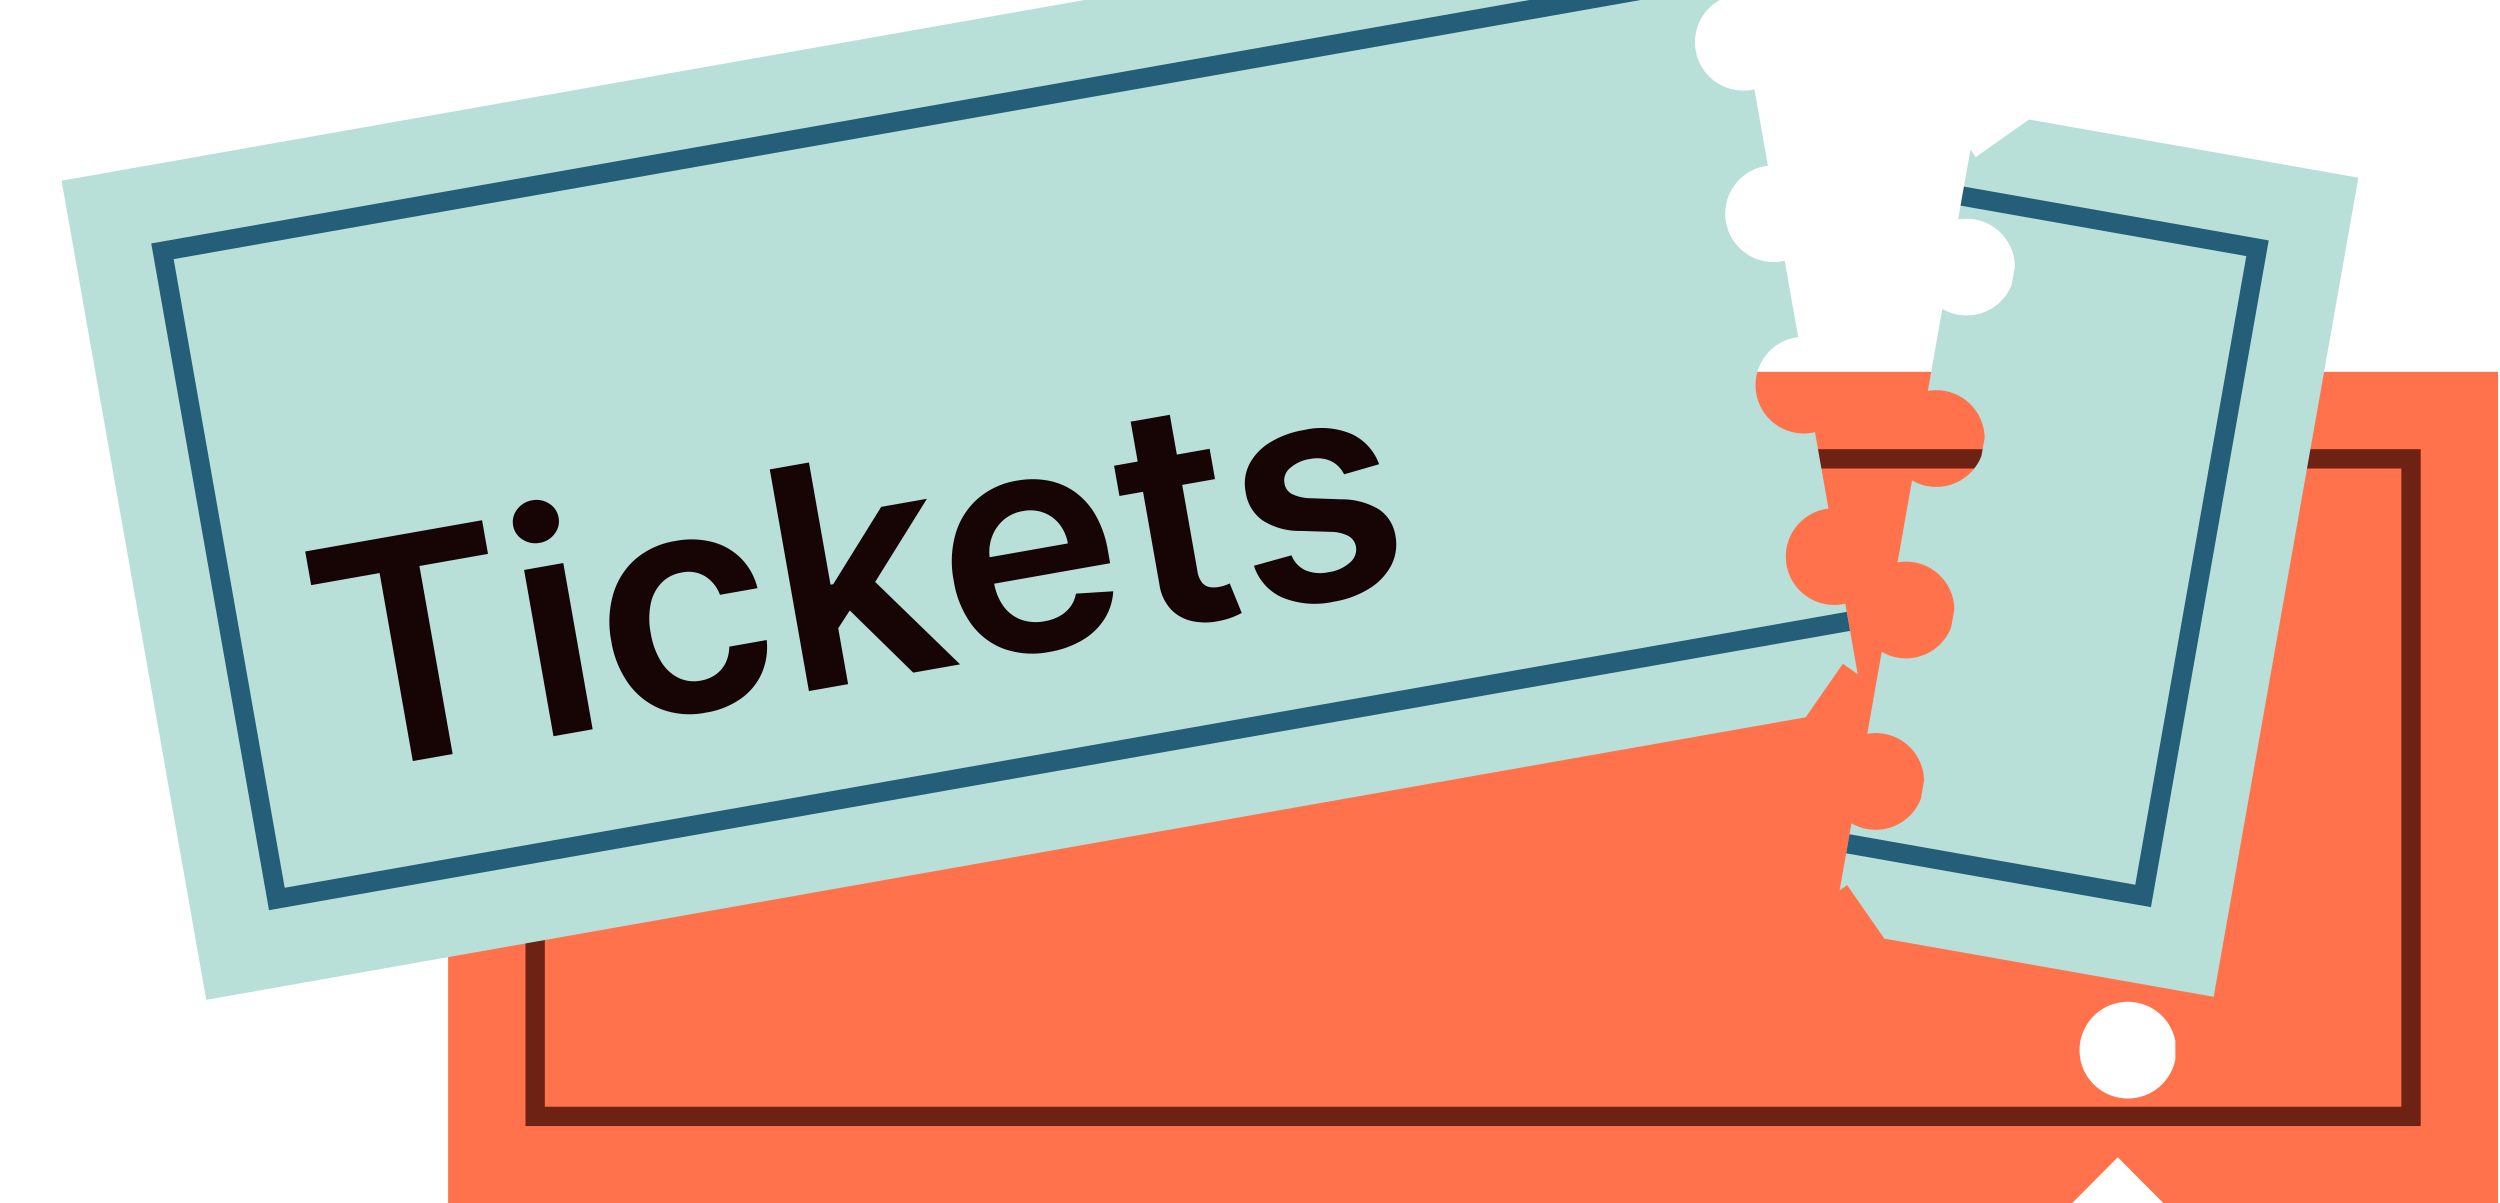
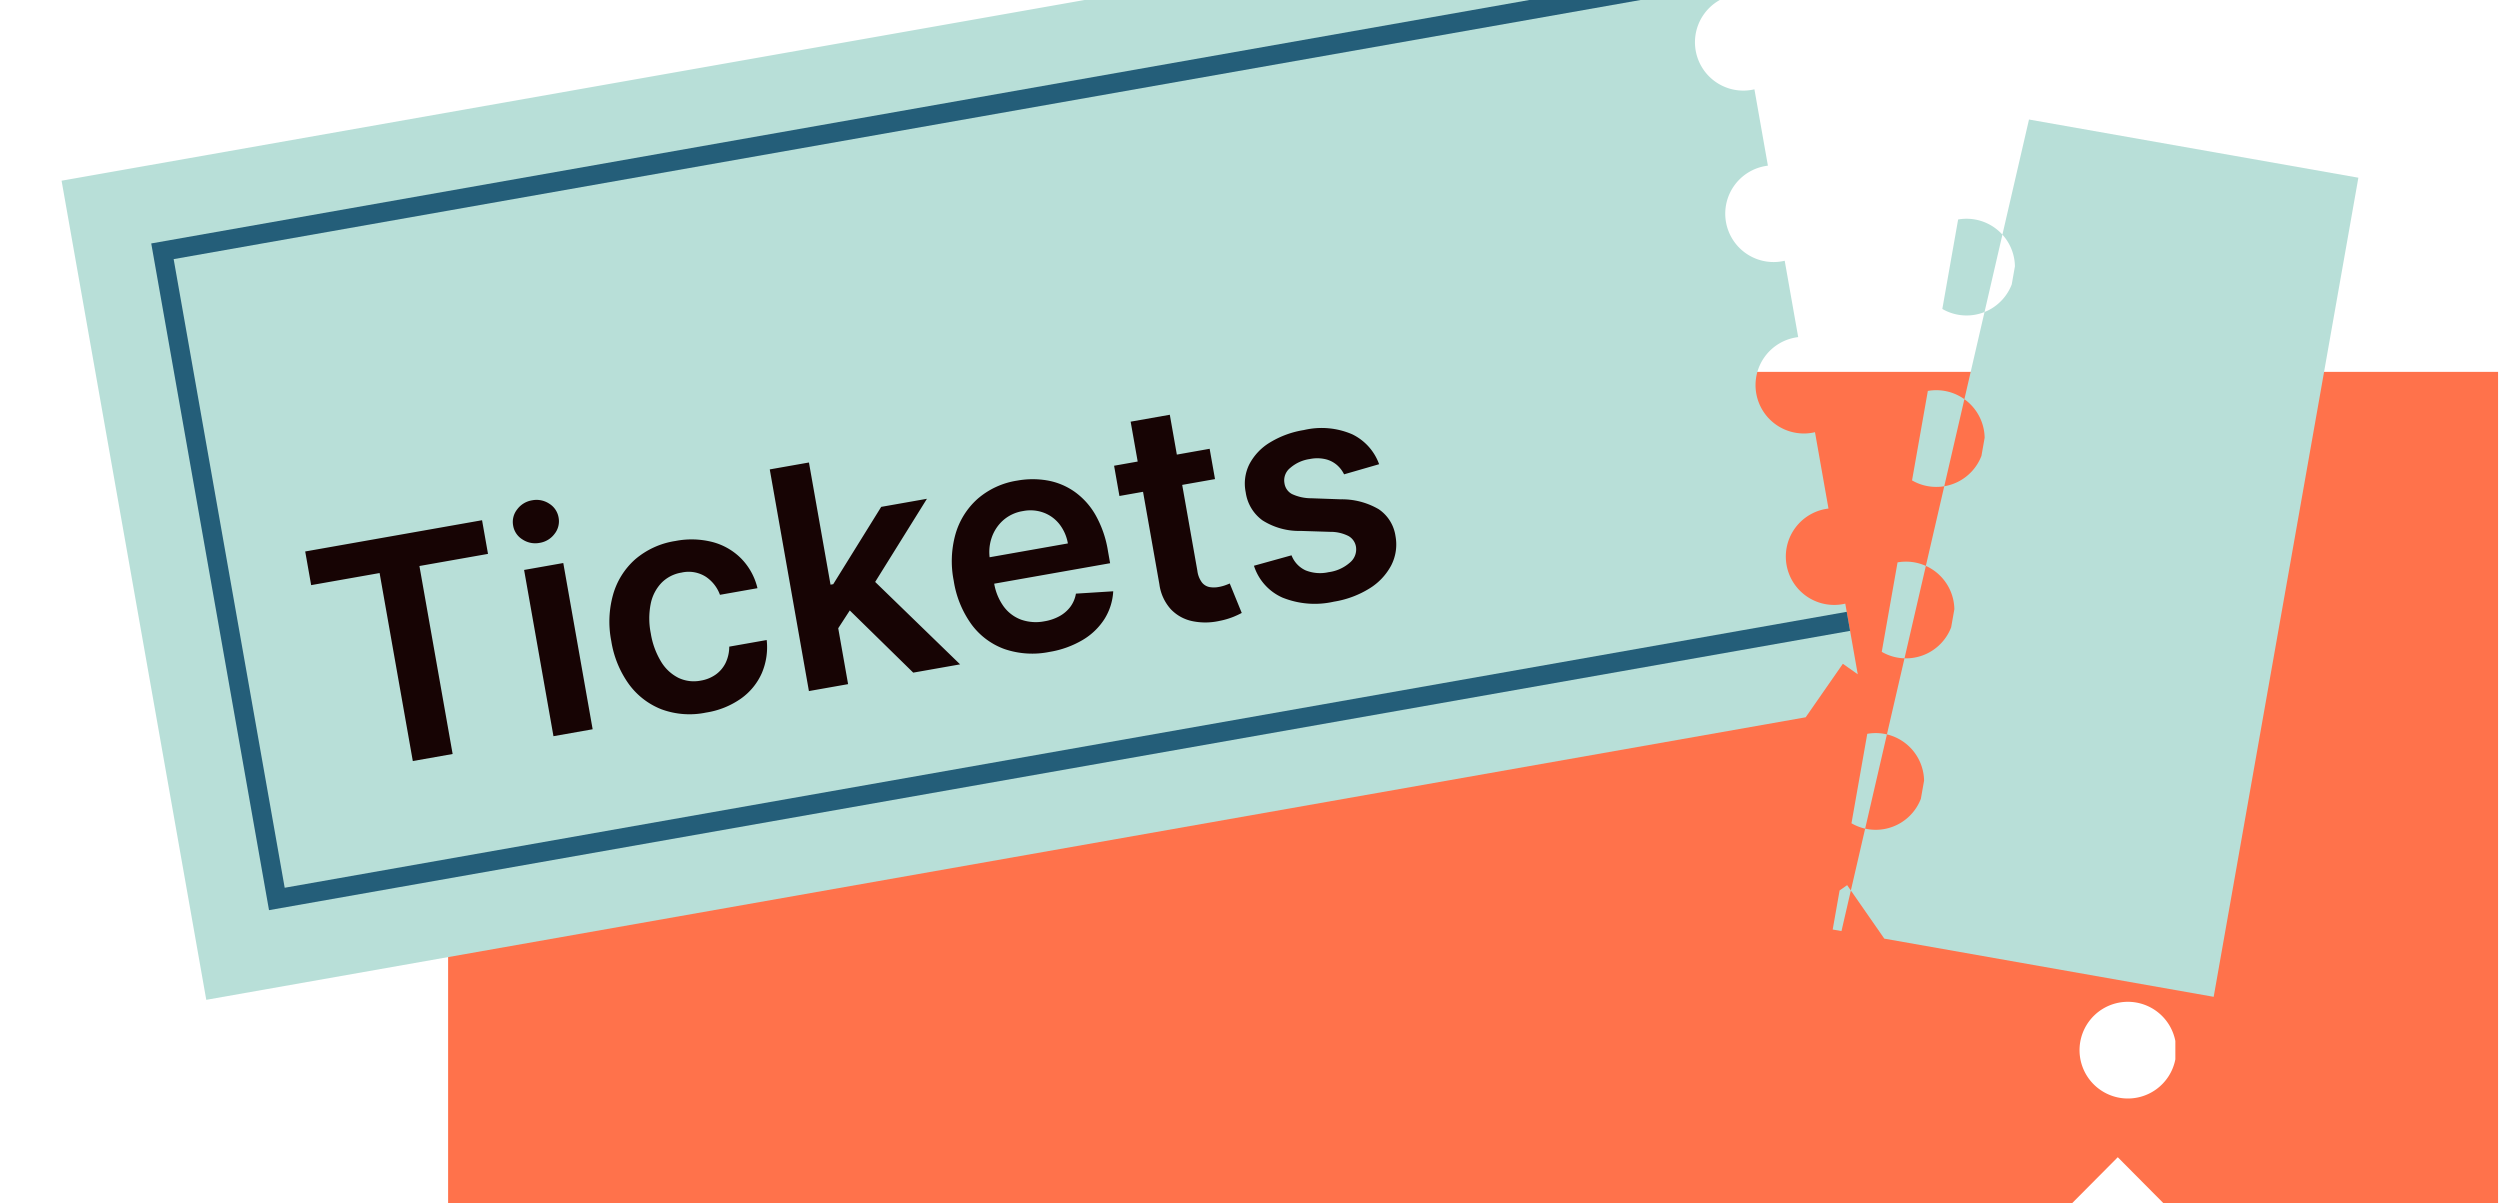
<svg xmlns="http://www.w3.org/2000/svg" width="258.071" height="124.227" viewBox="0 0 129.071 62.227">
  <defs>
    <clipPath id="clip-path">
      <rect id="Rectangle_8016" data-name="Rectangle 8016" width="87" height="43" transform="translate(16304 -139)" fill="#fff" />
    </clipPath>
    <clipPath id="clip-path-2">
      <rect id="Rectangle_8019" data-name="Rectangle 8019" width="21" height="43" transform="translate(16304 -139)" fill="#fff" />
    </clipPath>
  </defs>
  <g id="Group_4907" data-name="Group 4907" transform="translate(-16300.929 146.227)">
    <g id="Group_4864" data-name="Group 4864">
      <g id="Group_29" data-name="Group 29" transform="translate(16323.613 -126.79)">
        <g id="Group_27" data-name="Group 27" transform="translate(0.334 -0.018)">
          <path id="Subtraction_2" data-name="Subtraction 2" d="M106,43H88.709l-2.373-2.389L83.962,43H0V0H83.962l2.374,2.39L88.709,0H106V43ZM86.858,32.575a2.5,2.5,0,1,0,2.455,2.975V34.6A2.5,2.5,0,0,0,86.858,32.575Zm0-9a2.5,2.5,0,1,0,2.455,2.975V25.6A2.5,2.5,0,0,0,86.858,23.575Zm0-9a2.5,2.5,0,1,0,2.455,2.975V16.6A2.5,2.5,0,0,0,86.858,14.575Zm0-9a2.5,2.5,0,1,0,2.455,2.975V7.6A2.5,2.5,0,0,0,86.858,5.575Z" transform="translate(0.053 -0.192)" fill="#ff724b" />
          <g id="Rectangle_134" data-name="Rectangle 134" transform="translate(4.053 3.808)" fill="none" stroke="#6d2213" stroke-width="1">
-             <rect width="98" height="35" stroke="none" />
-             <rect x="0.5" y="0.5" width="97" height="34" fill="none" />
-           </g>
+             </g>
        </g>
      </g>
      <g id="Mask_Group_29" data-name="Mask Group 29" transform="matrix(0.985, -0.174, 0.174, 0.985, 268.759, 2836.928)" clip-path="url(#clip-path)">
        <g id="Group_28" data-name="Group 28" transform="translate(16303.613 -138.79)">
          <g id="Group_27-2" data-name="Group 27" transform="translate(0.334 -0.018)">
            <path id="Subtraction_2-2" data-name="Subtraction 2" d="M106,43H88.709l-2.373-2.389L83.962,43H0V0H83.962l2.374,2.39L88.709,0H106V43ZM86.858,32.575a2.5,2.5,0,1,0,2.455,2.975V34.6A2.5,2.5,0,0,0,86.858,32.575Zm0-9a2.5,2.5,0,1,0,2.455,2.975V25.6A2.5,2.5,0,0,0,86.858,23.575Zm0-9a2.5,2.5,0,1,0,2.455,2.975V16.6A2.5,2.5,0,0,0,86.858,14.575Zm0-9a2.5,2.5,0,1,0,2.455,2.975V7.6A2.5,2.5,0,0,0,86.858,5.575Z" transform="translate(0.053 -0.192)" fill="#b8dfd8" />
            <g id="Rectangle_134-2" data-name="Rectangle 134" transform="translate(4.053 3.808)" fill="none" stroke="#245e79" stroke-width="1">
              <rect width="98" height="35" stroke="none" />
              <rect x="0.5" y="0.5" width="97" height="34" fill="none" />
            </g>
          </g>
        </g>
      </g>
      <g id="Mask_Group_30" data-name="Mask Group 30" transform="matrix(0.985, 0.174, -0.174, 0.985, 319.451, -2840.499)" clip-path="url(#clip-path-2)">
        <g id="Group_4863" data-name="Group 4863" transform="translate(16217.613 -138.79)">
          <g id="Group_4862" data-name="Group 4862" transform="translate(0.334 -0.018)">
-             <path id="Subtraction_5" data-name="Subtraction 5" d="M106,43H88.709l-2.373-2.389L83.962,43H0V0H83.962l2.374,2.39L88.709,0H106V43ZM86.858,32.575a2.5,2.5,0,1,0,2.455,2.975V34.6A2.5,2.5,0,0,0,86.858,32.575Zm0-9a2.5,2.5,0,1,0,2.455,2.975V25.6A2.5,2.5,0,0,0,86.858,23.575Zm0-9a2.5,2.5,0,1,0,2.455,2.975V16.6A2.5,2.5,0,0,0,86.858,14.575Zm0-9a2.5,2.5,0,1,0,2.455,2.975V7.6A2.5,2.5,0,0,0,86.858,5.575Z" transform="translate(0.053 -0.192)" fill="#b8dfd8" />
+             <path id="Subtraction_5" data-name="Subtraction 5" d="M106,43H88.709l-2.373-2.389L83.962,43H0H83.962l2.374,2.39L88.709,0H106V43ZM86.858,32.575a2.5,2.5,0,1,0,2.455,2.975V34.6A2.5,2.5,0,0,0,86.858,32.575Zm0-9a2.5,2.5,0,1,0,2.455,2.975V25.6A2.5,2.5,0,0,0,86.858,23.575Zm0-9a2.5,2.5,0,1,0,2.455,2.975V16.6A2.5,2.5,0,0,0,86.858,14.575Zm0-9a2.5,2.5,0,1,0,2.455,2.975V7.6A2.5,2.5,0,0,0,86.858,5.575Z" transform="translate(0.053 -0.192)" fill="#b8dfd8" />
            <g id="Rectangle_8018" data-name="Rectangle 8018" transform="translate(4.053 3.808)" fill="none" stroke="#245e79" stroke-width="1">
              <rect width="98" height="35" stroke="none" />
-               <rect x="0.5" y="0.5" width="97" height="34" fill="none" />
            </g>
          </g>
        </g>
      </g>
    </g>
    <path id="Path_9766" data-name="Path 9766" d="M-27.824-9.869v-1.767h9.284v1.767h-3.6V0h-2.091V-9.869ZM-16.847,0V-8.727h2.057V0Zm1.034-9.966a1.194,1.194,0,0,1-.841-.327,1.035,1.035,0,0,1-.352-.787,1.041,1.041,0,0,1,.352-.793,1.194,1.194,0,0,1,.841-.327,1.191,1.191,0,0,1,.844.327,1.045,1.045,0,0,1,.349.793,1.039,1.039,0,0,1-.349.787A1.191,1.191,0,0,1-15.813-9.966ZM-8.869.17A4.2,4.2,0,0,1-11.111-.4a3.8,3.8,0,0,1-1.437-1.588,5.2,5.2,0,0,1-.5-2.338,5.174,5.174,0,0,1,.511-2.349A3.833,3.833,0,0,1-11.094-8.27a4.162,4.162,0,0,1,2.213-.571A4.348,4.348,0,0,1-7-8.452a3.246,3.246,0,0,1,1.31,1.1A3.26,3.26,0,0,1-5.131-5.7H-7.1a1.9,1.9,0,0,0-.565-1.054,1.658,1.658,0,0,0-1.19-.423,1.868,1.868,0,0,0-1.108.338,2.184,2.184,0,0,0-.741.969,3.9,3.9,0,0,0-.264,1.511A4.04,4.04,0,0,0-10.7-2.832a2.208,2.208,0,0,0,.736.983,1.852,1.852,0,0,0,1.116.344,1.86,1.86,0,0,0,.815-.173,1.615,1.615,0,0,0,.605-.5,1.942,1.942,0,0,0,.335-.8h1.966a3.41,3.41,0,0,1-.545,1.639A3.2,3.2,0,0,1-6.96-.23,4.27,4.27,0,0,1-8.869.17Zm7.307-2.909-.006-2.483h.33L1.9-8.727H4.3L.443-4.432H.017ZM-3.437,0V-11.636h2.057V0ZM2.04,0-.8-3.972.585-5.42,4.5,0ZM9.165.17A4.46,4.46,0,0,1,6.9-.378,3.667,3.667,0,0,1,5.438-1.935a5.2,5.2,0,0,1-.511-2.378A5.19,5.19,0,0,1,5.44-6.679,3.871,3.871,0,0,1,6.881-8.27a4.062,4.062,0,0,1,2.176-.571,4.473,4.473,0,0,1,1.526.259,3.5,3.5,0,0,1,1.273.8,3.753,3.753,0,0,1,.872,1.372,5.545,5.545,0,0,1,.318,1.98V-3.8H5.892V-5.187h5.182a2.229,2.229,0,0,0-.256-1.054,1.87,1.87,0,0,0-.7-.73,1.98,1.98,0,0,0-1.037-.267,2.018,2.018,0,0,0-1.108.3,2.12,2.12,0,0,0-.741.8,2.286,2.286,0,0,0-.27,1.077v1.21a2.826,2.826,0,0,0,.278,1.3,1.964,1.964,0,0,0,.778.83,2.311,2.311,0,0,0,1.17.287,2.438,2.438,0,0,0,.813-.128,1.769,1.769,0,0,0,.631-.378,1.585,1.585,0,0,0,.4-.619l1.92.216a2.988,2.988,0,0,1-.69,1.327,3.363,3.363,0,0,1-1.3.875A4.923,4.923,0,0,1,9.165.17Zm9.977-8.9v1.591H14.125V-8.727Zm-3.778-2.091H17.42v8.193a1.273,1.273,0,0,0,.128.634.659.659,0,0,0,.338.3,1.307,1.307,0,0,0,.466.08,2.06,2.06,0,0,0,.355-.028q.162-.028.247-.051L19.3-.085a4.637,4.637,0,0,1-.469.125,3.912,3.912,0,0,1-.741.08A3.324,3.324,0,0,1,16.7-.116a2.131,2.131,0,0,1-.98-.8,2.39,2.39,0,0,1-.355-1.364Zm12.267,4.4-1.875.2a1.53,1.53,0,0,0-.276-.534,1.408,1.408,0,0,0-.526-.4,1.9,1.9,0,0,0-.807-.153,1.958,1.958,0,0,0-1.077.278.818.818,0,0,0-.429.722.752.752,0,0,0,.281.619,2.351,2.351,0,0,0,.952.392l1.489.318a3.778,3.778,0,0,1,1.844.847,2.023,2.023,0,0,1,.611,1.517,2.37,2.37,0,0,1-.48,1.452,3.109,3.109,0,0,1-1.315.98A4.964,4.964,0,0,1,24.091.17,4.464,4.464,0,0,1,21.511-.5a2.686,2.686,0,0,1-1.165-1.878l2.006-.193a1.413,1.413,0,0,0,.58.892,2.014,2.014,0,0,0,1.153.3,2.072,2.072,0,0,0,1.179-.3.881.881,0,0,0,.446-.744.778.778,0,0,0-.287-.619,2.045,2.045,0,0,0-.889-.375l-1.489-.312a3.528,3.528,0,0,1-1.858-.884,2.155,2.155,0,0,1-.6-1.577,2.239,2.239,0,0,1,.44-1.4,2.872,2.872,0,0,1,1.244-.92,4.839,4.839,0,0,1,1.844-.327,3.986,3.986,0,0,1,2.418.653A2.752,2.752,0,0,1,27.631-6.42Z" transform="matrix(0.985, -0.174, 0.174, 0.985, 16346.042, -111.091)" fill="#170404" />
  </g>
</svg>